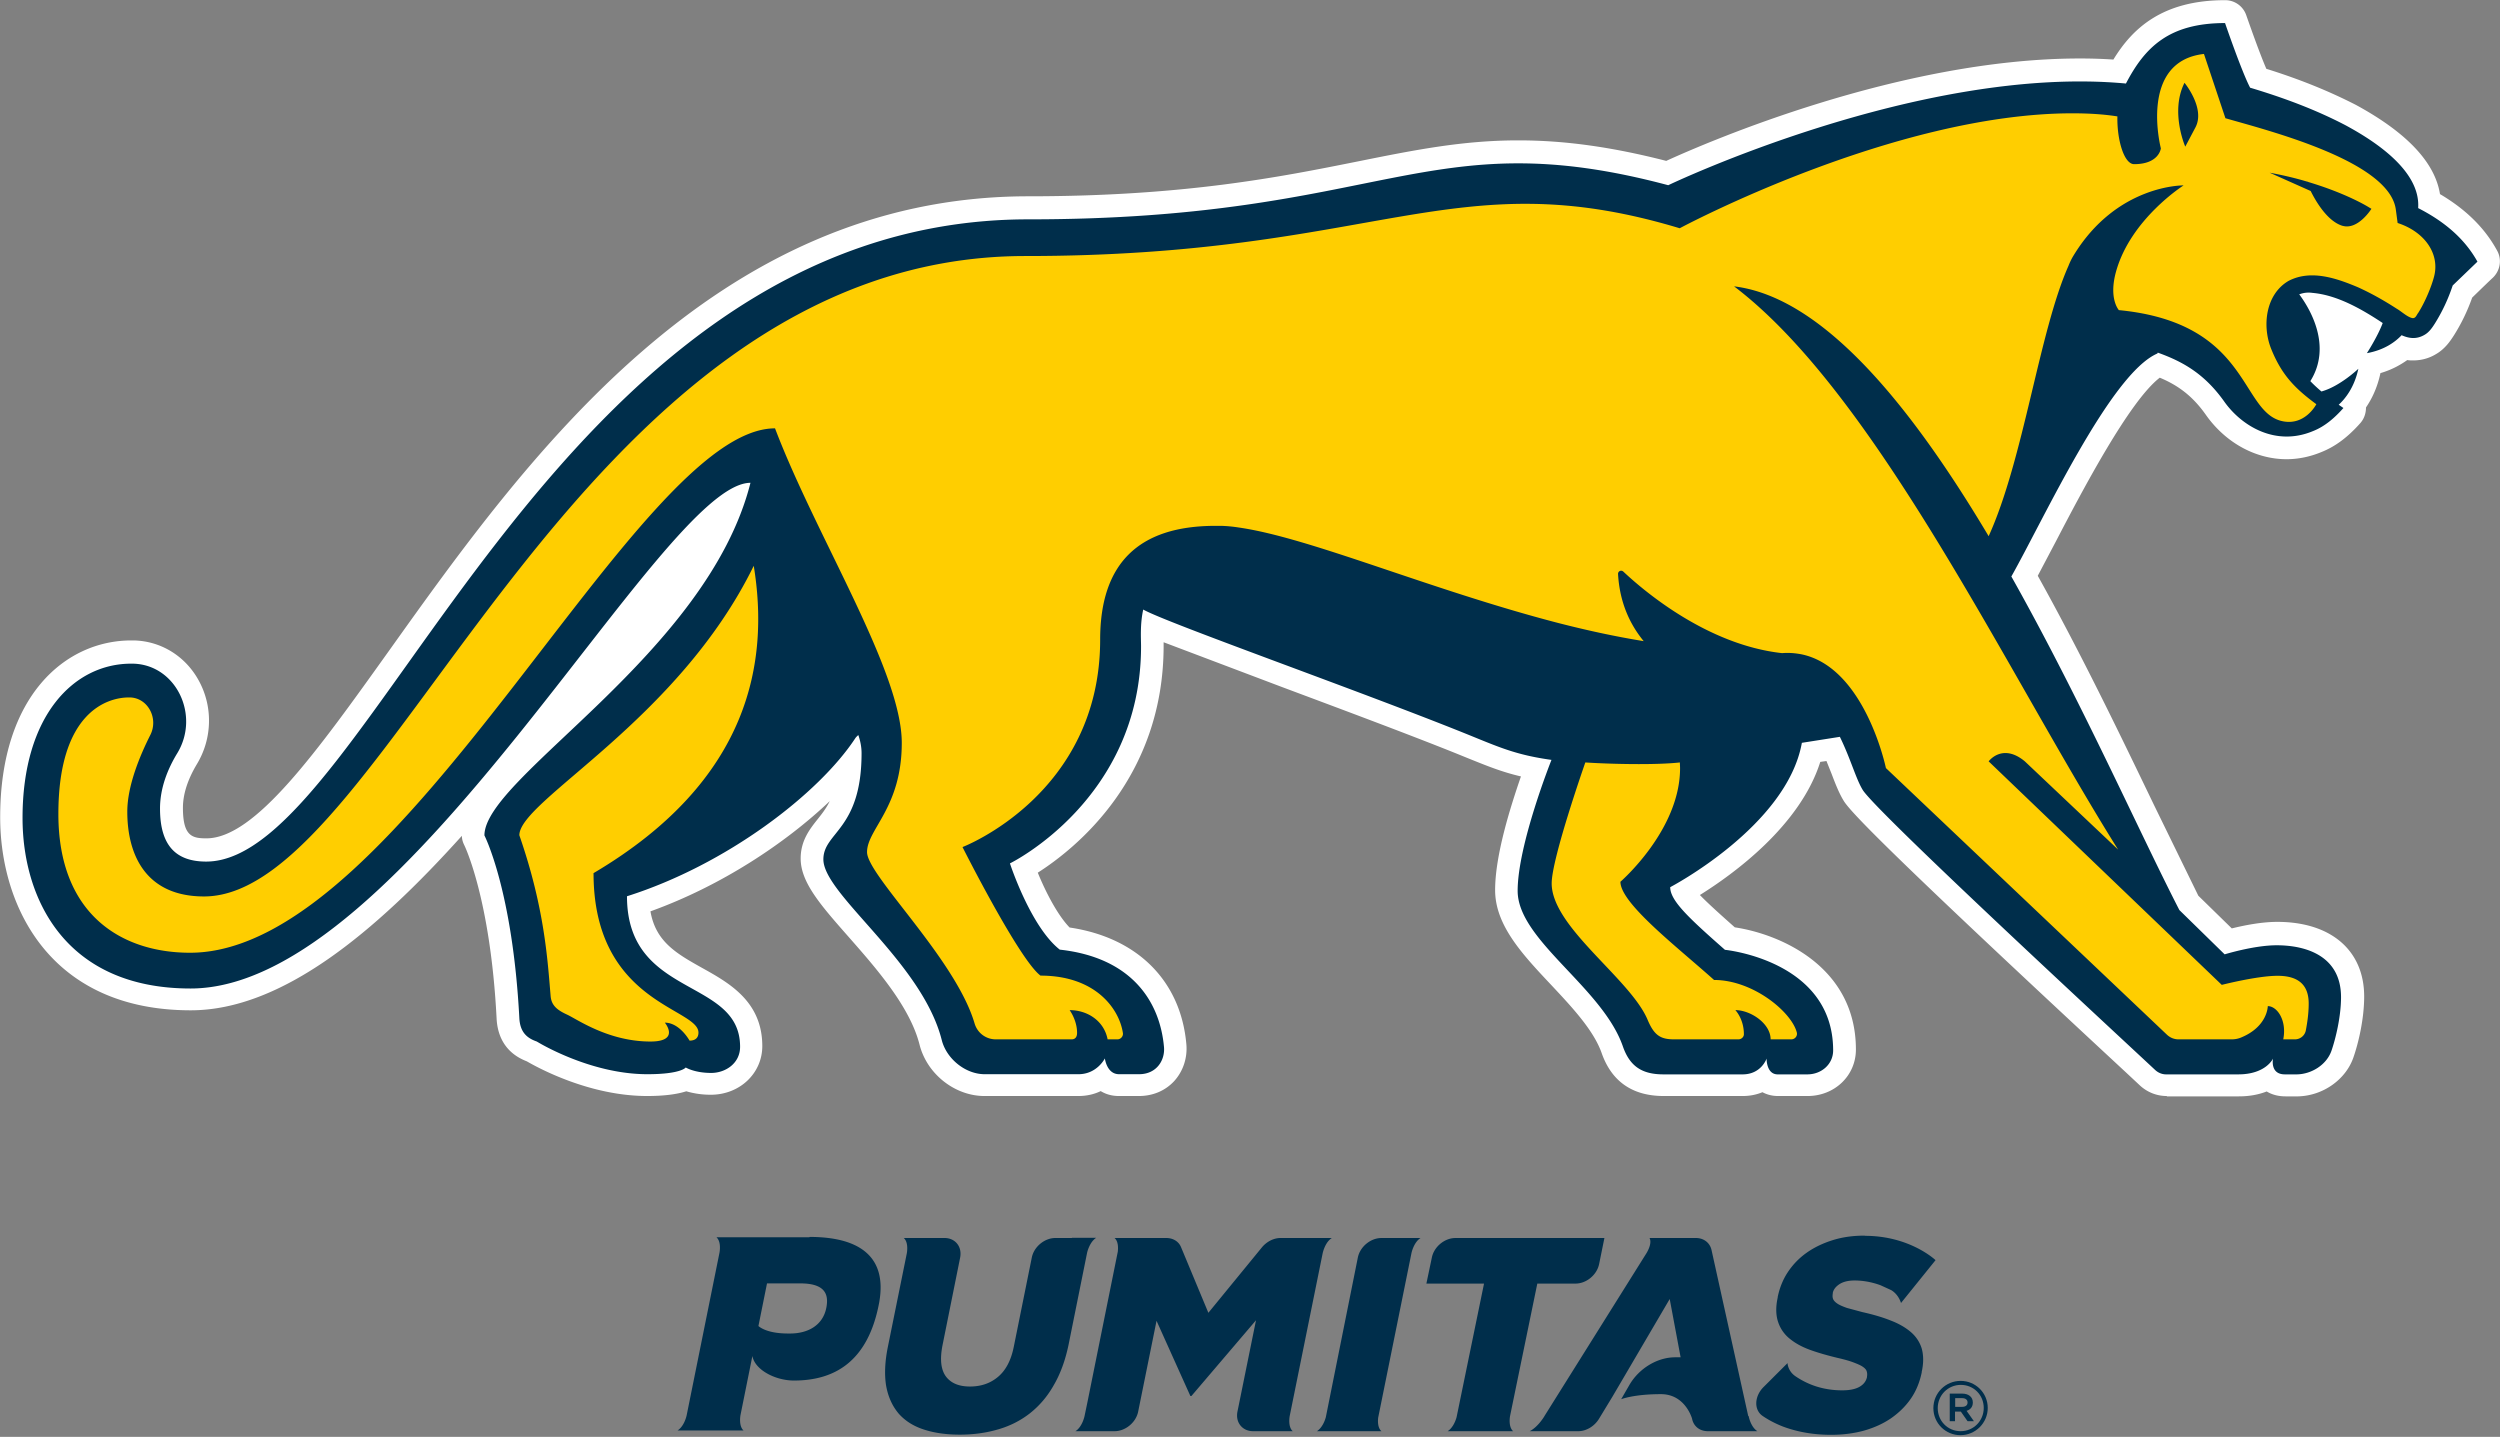
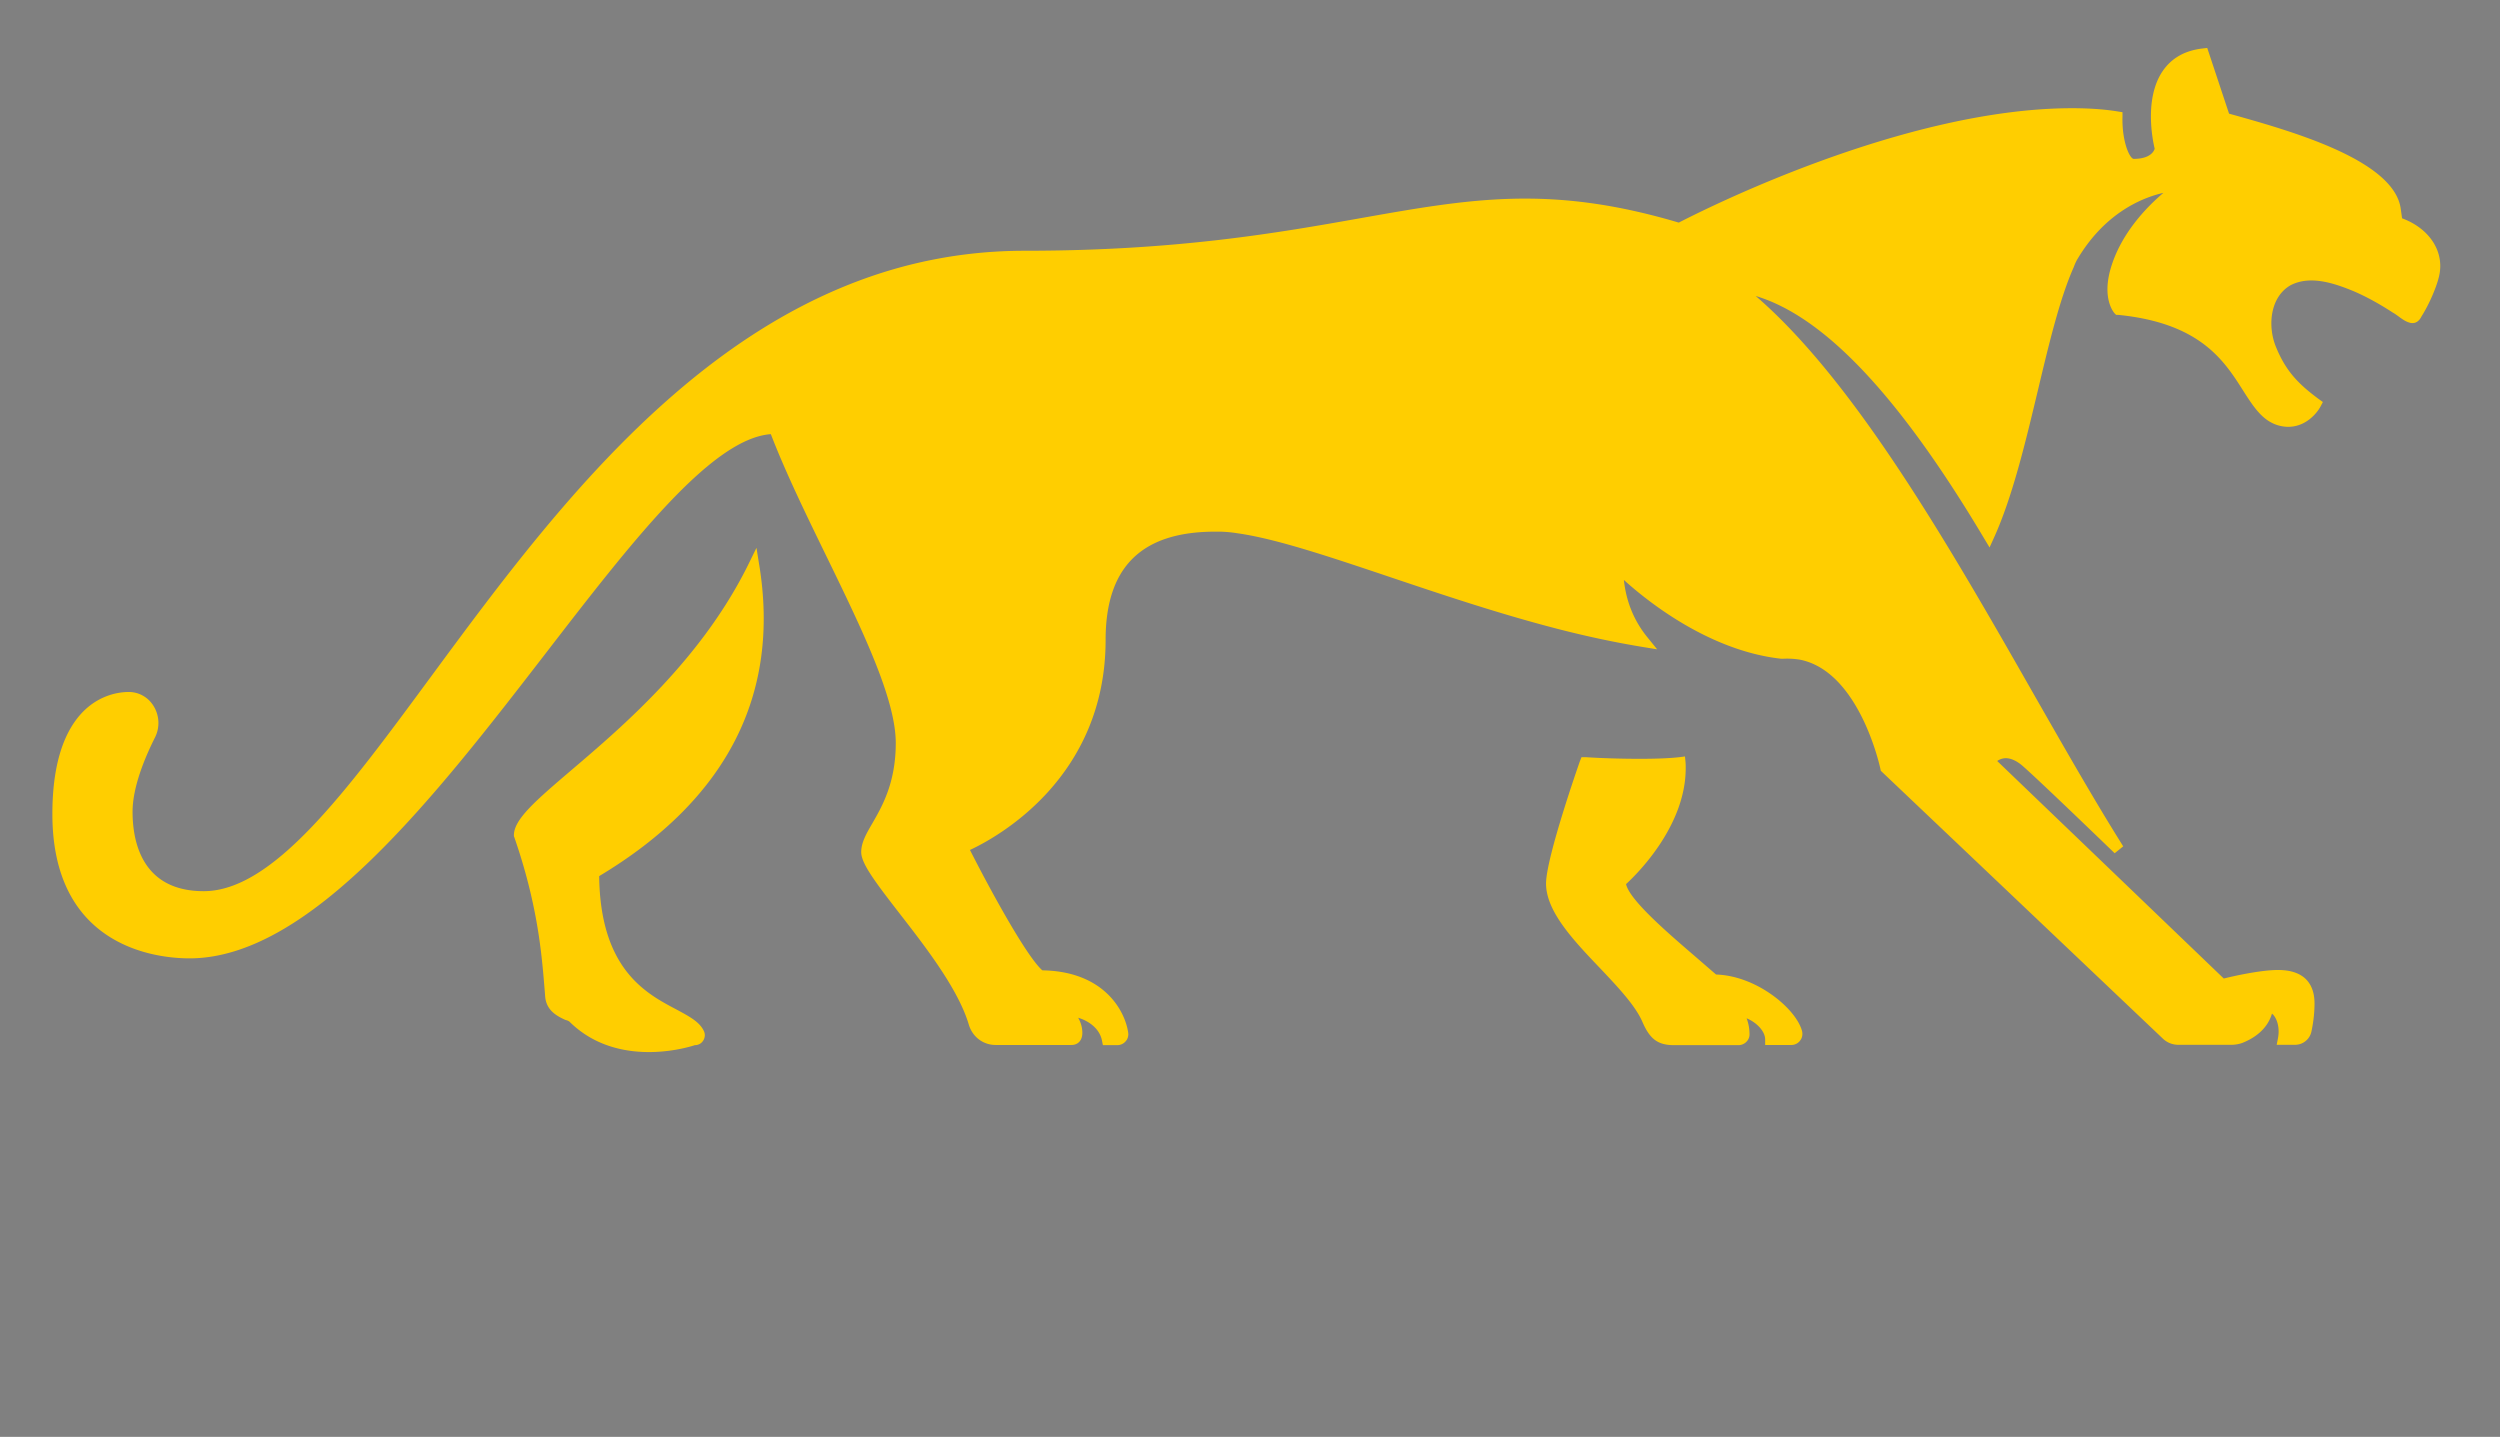
<svg xmlns="http://www.w3.org/2000/svg" width="475" height="273" fill="none">
  <rect width="100%" height="100%" fill="#808080" stroke="none" />
  <g clip-path="url(#A)">
    <g fill="#002e4b">
-       <path d="M372.8 265.647h-1.313v1.656h1.313c.656 0 1.036-.31 1.036-.828s-.38-.828-1.036-.828zm.829 2.381l1.416 2.001h-1.209l-1.278-1.829h-1.106v1.829h-1.002v-5.244h2.35c1.209 0 2.038.621 2.038 1.69 0 .863-.484 1.38-1.209 1.587m-1.106 3.864c-2.453 0-4.353-1.932-4.353-4.381s1.935-4.416 4.388-4.416 4.353 1.932 4.353 4.381-1.935 4.416-4.388 4.416zm0-9.556c-2.867 0-5.182 2.311-5.182 5.175s2.315 5.14 5.148 5.14 5.182-2.311 5.182-5.175-2.314-5.14-5.148-5.14z" />
-     </g>
-     <path d="M405.795 55.027c11.195 1.656 17.172 6.279 21.007 10.867-1.451-5.761 0-12.868 5.77-16.215a13.97 13.97 0 0 1 6.634-1.621c3.697 0 7.186 1.242 10.4 2.587 2.556 1.138 4.975 2.449 7.462 4.036.519-1.139.968-2.312 1.175-3.243.588-2.346-1.624-4.209-4.111-5.002-1.555-.518-2.695-1.863-2.937-3.485l-.346-2.587c-.38-2.622-5.424-7.073-27.398-13.248l-1.935-.552a4.31 4.31 0 0 1-2.591-2.07c-.208-.38-.346-.621-3.006-8.728-.242.242-.415.449-.553.656-2.073 2.967-1.209 8.866-.76 10.695.138.483.173 1 .104 1.518-.07.656-.277 1.449-.691 2.277h.76c1.9 0 3.627 1.277 4.146 3.105s-.208 3.795-1.797 4.83c-.069.069-8.707 5.623-10.987 13.869-.276 1-.38 1.759-.38 2.346m-88.277 138.171h.553 7.532a4.11 4.11 0 0 1 .069-2.725h-.034c-1.071 0-2.073-.379-2.868-1.104l-4.353-3.795c-9.225-7.935-14.891-13.041-14.891-18.078 0-1.242.552-2.449 1.485-3.243.069-.069 7.636-6.727 9.467-14.869l-2.971.034c-2.315 0-4.906-.069-7.36-.172-2.625 7.797-5.113 16.353-5.113 18.526 0 3.14 4.837 8.28 8.741 12.386 3.835 4.036 7.429 7.866 9.122 11.799.276.621.449.965.587 1.138M168.952 161.7c.691 1.552 3.731 5.52 6.012 8.452 5.286 6.831 11.885 15.284 14.165 23.046h9.916c-.311-1.069-.241-2.242.311-3.243.035-.069.07-.138.139-.207-.588-.069-1.21-.069-1.832-.069-.932 0-1.831-.31-2.556-.828-4.423-3.277-12.749-19.216-16.101-25.944-.553-1.069-.587-2.346-.173-3.484.45-1.139 1.348-2.036 2.488-2.45.933-.379 23.391-9.384 23.391-35.396 0-16.94 9.052-25.909 26.189-25.909h1.244c1.244.034 2.557.172 3.8.345 7.705 1.069 17.897 4.519 29.679 8.453 9.571 3.208 20.385 6.865 31.51 9.763l7.152 1.725c-.656-2.104-1.036-4.278-1.175-6.589-.069-1.346.415-2.657 1.313-3.657.933-.966 2.212-1.553 3.559-1.553a4.85 4.85 0 0 1 3.351 1.346c3.145 2.967 14.339 12.73 27.33 14.317h.933c1.14 0 2.28.104 3.386.345 12.818 2.519 17.931 18.699 19.175 23.598l52.137 49.507h9.674c2.28-.862 2.557-2.07 2.591-2.277v-.414l-3.351.759c-.346.104-.726.138-1.071.138-1.106 0-2.177-.414-2.971-1.207l-44.294-42.504a4.27 4.27 0 0 1-.484-5.623c1.14-1.553 3.559-3.347 6.668-3.347 1.175 0 2.315.242 3.455.725l-2.902-5.106c-16.584-29.015-35.345-61.927-54.693-76.555-1.555-1.173-2.108-3.243-1.382-5.002.656-1.621 2.246-2.691 3.973-2.691h.518c14.65 1.759 30.059 15.525 46.92 42.021 1.9-5.899 3.489-12.592 5.044-19.147 2.211-9.246 4.284-17.974 7.118-24.288.276-.724.656-1.518 1.105-2.242 3.593-6.003 7.981-9.694 12.058-11.971-.345-.242-.691-.518-1.002-.863-1.762-1.794-2.695-4.726-3.075-7.659-1.209-.104-2.695-.138-4.422-.138-32.512 0-72.176 21.114-72.591 21.321-.622.345-1.313.517-2.038.517-.415 0-.829-.069-1.244-.172-10.089-3.036-19.003-4.45-28.089-4.45-9.847 0-19.28 1.691-30.232 3.622-15.755 2.794-35.38 6.313-64.817 6.313-50.513 0-82.748 43.78-108.696 78.935-17.586 23.874-31.51 42.745-47.334 42.745-11.816 0-18.865-7.624-18.865-20.424 0-4.588 1.624-10.143 4.837-16.525.207-.448-.035-.862-.138-.931-2.211 0-9.225 1.276-9.225 17.87 0 19.217 12.991 22.08 20.696 22.08 20.35 0 43.292-29.773 63.573-56.027 18.036-23.391 33.618-43.608 47.611-43.608a4.27 4.27 0 0 1 4.008 2.76c2.764 7.314 6.737 15.456 10.572 23.356 7.083 14.559 13.786 28.29 13.786 37.916 0 8.969-3.11 14.317-5.148 17.905-.519.897-1.21 2.07-1.382 2.656m-60.187 26.772s.345.207.691.345c.414.207.967.483 1.658.897 2.108 1.173 5.805 3.208 10.365 3.726 0-.138.035-.242.069-.38-6.046-4.243-13.163-11.695-13.163-27.22 0-1.518.794-2.898 2.107-3.691 18.036-10.661 27.606-23.943 28.988-40.296-8.845 12.489-19.694 21.735-27.468 28.393-3.455 2.967-7.704 6.59-8.948 8.349 4.25 12.8 5.01 22.08 5.597 28.911l.069.966h.035zm302.8 19.734c-1.9 0-3.697-.725-5.079-2.001l-2.66-2.484c-44.812-41.572-52.241-49.404-53.588-51.543-.898-1.449-1.589-3.208-2.349-5.209l-.968-2.415c-.38.069-.76.103-1.175.172-3.835 12.144-16.515 21.321-22.872 25.289 1.624 1.69 4.422 4.174 6.634 6.141 8.706 1.311 23.01 7.486 23.01 23.218 0 4.968-4.042 8.832-9.19 8.832H337.8c-1.036 0-2.038-.242-2.937-.725-1.071.449-2.315.725-3.731.725h-15.03c-5.942 0-9.881-2.76-11.781-8.142-1.52-4.347-5.632-8.728-9.571-12.937-5.493-5.831-10.676-11.351-10.676-18.044s2.937-15.87 4.906-21.597c-3.697-.862-6.53-2.035-10.296-3.553l-2.038-.828c-9.191-3.691-21.871-8.418-33.03-12.592l-22.527-8.522v.656c0 25.012-16.55 38.432-23.909 43.124 1.485 3.657 3.766 8.073 6.046 10.419 12.853 1.898 21.11 10.109 22.181 22.149.242 2.622-.621 5.175-2.314 7.038-1.693 1.828-4.043 2.829-6.703 2.829h-3.801c-1.347 0-2.487-.345-3.455-.932-1.209.587-2.626.932-4.25.932h-17.828c-5.631 0-10.918-4.175-12.334-9.729-1.831-7.279-8.292-14.593-13.475-20.493-5.286-6.003-9.121-10.35-9.121-14.904 0-3.45 1.797-5.658 3.213-7.452.795-1 1.624-2.035 2.315-3.45-8.396 7.97-20.558 16.077-34.067 20.942 1.002 5.796 4.975 8.038 9.847 10.764 5.079 2.829 11.402 6.348 11.402 14.834 0 5.175-4.285 9.246-9.778 9.246a16.4 16.4 0 0 1-4.664-.655c-1.832.586-4.285.897-7.429.897-10.952 0-20.73-5.348-22.872-6.59-4.492-1.725-5.597-5.347-5.736-8.107-1.175-22.873-6.115-32.913-6.15-32.982-.276-.552-.449-1.138-.449-1.759-16.481 18.319-34.24 33.154-51.515 33.154-26.742 0-36.209-19.768-36.209-36.673 0-23.218 12.507-33.603 24.911-33.603h.449c5.148.104 9.778 2.933 12.334 7.556 2.764 4.968 2.626 11.074-.311 15.938-1.762 2.933-2.66 5.727-2.66 8.315 0 5.382 1.762 5.796 4.457 5.796 9.26 0 21.041-16.525 34.723-35.673 25.982-36.431 61.604-86.318 121.48-86.318 29.679 0 47.921-3.691 62.571-6.624 10.641-2.139 19.832-4.002 30.508-4.002 8.741 0 17.724 1.242 28.089 3.899 7.774-3.553 44.467-19.458 78.603-19.458a95.46 95.46 0 0 1 6.357.207C405.139 5.416 410.84.034 422.76.034a4.23 4.23 0 0 1 4.042 2.898c.726 2.07 2.522 7.176 3.801 10.143 6.426 2.001 11.989 4.278 17.033 6.865 9.64 5.244 14.995 10.902 15.962 16.939 4.907 2.898 8.5 6.417 10.849 10.729.968 1.725.588 3.899-.898 5.244-.38.345-1.486 1.414-2.557 2.45l-1.278 1.242c-.933 2.622-2.073 4.968-3.49 7.21-.587.897-1.624 2.553-3.489 3.588-1.21.725-2.695 1.139-4.215 1.139-.38 0-.761 0-1.141-.069-1.312.931-2.971 1.863-5.113 2.484v.069c-.587 2.725-1.624 4.83-2.73 6.451 0 1.104-.345 2.139-1.071 2.967-2.418 2.725-4.802 4.485-7.428 5.52-2.073.862-4.319 1.346-6.599 1.346-5.874 0-11.609-3.139-15.341-8.452-2.625-3.726-5.459-5.658-8.741-7.038-5.77 4.416-14.753 21.528-19.728 31.084l-3.455 6.555c8.361 15.008 15.928 30.774 22.078 43.539l8.43 17.25 6.357 6.21c2.246-.552 5.597-1.242 8.638-1.242 10.192 0 16.515 5.416 16.515 14.179 0 4.278-1.106 8.935-2.073 11.661-1.486 4.174-5.77 7.176-10.434 7.314h-2.453c-1.313 0-2.557-.311-3.559-.932-1.417.552-3.144.932-5.286.932h-13.682l-.035-.069z" fill="#fff" />
+       </g>
    <g fill="#ffce00">
      <path d="M144.248 107.328l-.518-3.243-1.451 2.967c-8.845 18.044-23.736 30.774-33.618 39.192-6.875 5.865-11.021 9.418-11.021 12.454v.173l.069.172c4.457 12.869 5.217 22.184 5.77 28.98l.103 1.311c.208 2.484 1.935 3.588 3.766 4.416.242.103.622.138.899.414 9.536 9.384 23.77 4.416 23.77 4.416a1.84 1.84 0 0 0 1.59-.863c.345-.552.414-1.207.138-1.794-.795-1.759-2.764-2.794-5.252-4.139-5.77-3.036-14.442-7.625-14.649-25.323 24.22-14.525 34.447-34.431 30.404-59.167m192.239 81.592c-3.317-2.312-7.014-3.623-10.434-3.726l-4.146-3.588c-5.217-4.485-12.3-10.592-12.957-13.593 2.108-1.932 11.333-11.04 11.333-22.011 0-.414 0-.793-.035-1.173l-.103-1.069-1.071.138c-1.797.207-4.388.31-7.498.31-3.282 0-7.117-.103-10.296-.31h-.795l-.276.69c-.276.759-6.461 18.457-6.461 23.321 0 5.279 5.183 10.764 10.227 16.043 3.49 3.691 6.772 7.176 8.085 10.246 1.416 3.277 2.937 4.416 6.046 4.416h12.196c1.141 0 2.108-.932 2.108-2.036a8.71 8.71 0 0 0-.553-3.07c1.831.759 3.524 2.415 3.524 4.036v1.035h4.976c.656 0 1.278-.31 1.658-.828.415-.517.518-1.173.38-1.794-.587-2.207-2.833-4.898-5.908-7.037z" />
      <path d="M456.412 41.607l-.276-1.967c-1.279-9.211-20.765-14.697-31.234-17.664l-1.382-.379-3.87-11.661-.276-.828-.864.104c-3.351.379-5.873 1.794-7.566 4.243-3.594 5.209-1.935 13.248-1.555 14.8-.138.483-.829 1.932-4.008 1.932-.069 0-.207-.069-.346-.207-.932-.966-1.865-4.14-1.762-7.762v-.897l-.863-.138c-1.659-.276-4.526-.621-8.707-.621-32.063 0-70.449 19.527-74.733 21.735-24.392-7.245-39.491-4.554-60.359-.862-15.548 2.76-34.896 6.21-63.884 6.21-23.667 0-45.503 8.935-66.752 27.358-18.277 15.835-33.134 35.983-46.228 53.751-16.031 21.769-29.886 40.571-43.05 40.571-11.747 0-13.509-9.453-13.509-15.076 0-4.692 2.315-10.246 4.25-14.11a6.12 6.12 0 0 0-.242-5.969c-1.002-1.656-2.729-2.656-4.63-2.691h-.138c-1.589 0-5.666.414-9.087 4.209-3.559 3.968-5.39 10.35-5.39 18.975 0 25.426 19.936 27.427 26.051 27.427 22.976 0 46.781-30.877 67.788-58.097 16.135-20.907 31.372-40.675 42.67-41.503 2.833 7.348 6.737 15.352 10.503 23.08 6.806 13.972 13.233 27.186 13.233 35.604 0 7.52-2.557 11.971-4.423 15.214-1.209 2.07-2.142 3.726-2.142 5.52 0 2.139 2.592 5.589 7.187 11.523 5.01 6.451 11.263 14.49 13.267 21.286.691 2.277 2.695 3.829 5.079 3.829h14.408c1.278 0 2.073-.897 2.073-2.311 0-1.104-.346-2.07-.795-2.863 2.177.655 4.111 2.173 4.526 4.346l.173.863h2.729c.622 0 1.21-.276 1.59-.725.414-.448.587-1.069.483-1.69-.656-4.347-4.802-11.626-16.307-11.799-3.179-2.794-10.538-16.525-13.752-22.873 4.976-2.312 25.775-13.559 25.775-39.916 0-13.835 6.807-20.562 20.834-20.562h1.037a25.31 25.31 0 0 1 3.213.31c7.29 1.035 17.24 4.382 28.746 8.246 9.639 3.243 20.557 6.934 31.855 9.867 5.597 1.449 10.918 2.587 16.343 3.484l2.764.449-1.762-2.174c-2.592-3.139-4.112-6.831-4.561-11.005 4.388 3.967 16.135 13.455 29.921 14.973h.069.138a15.1 15.1 0 0 1 3.317.172c11.367 2.243 15.271 20.596 15.306 20.803l.069.311 53.588 50.887c.794.759 1.831 1.173 2.936 1.173h10.124a6.26 6.26 0 0 0 2.004-.345c3.869-1.518 5.217-4.002 5.666-5.589.104.104.207.173.311.311.656.793 1.209 2.38.829 4.381l-.242 1.242h3.49c1.485 0 2.798-1.035 3.109-2.519.277-1.276.588-3.208.588-5.347 0-2.898-1.21-6.348-6.945-6.348-3.317 0-8.499 1.173-10.296 1.622l-43.05-41.331a2.99 2.99 0 0 1 1.348-.517c1.002-.104 2.142.345 3.316 1.31 1.59 1.346 7.532 6.969 17.656 16.733l1.624-1.311c-5.459-8.694-11.126-18.63-17.137-29.152-15.859-27.807-33.756-59.098-52.69-75.417 13.095 3.933 27.33 19.078 43.395 46.057l1.037 1.725.829-1.828c3.524-7.763 5.977-18.078 8.361-28.048 2.143-9.004 4.181-17.491 6.807-23.391.242-.656.484-1.173.76-1.622 5.148-8.59 12.058-11.523 16.273-12.489-3.282 2.795-8.154 7.831-10.054 14.49-1.624 5.761.691 8.314.795 8.418l.276.276h.38c15.617 1.552 20.143 8.694 23.771 14.421 1.969 3.07 3.662 5.727 6.703 6.59 4.249 1.173 7.083-1.898 8.015-3.657l.415-.794-.726-.517c-3.869-2.863-6.357-5.313-8.292-10.212-1.485-3.898-.967-9.246 2.868-11.454 3.662-1.897 8.085-.518 12.265 1.242 2.419 1.069 4.768 2.38 7.256 4.002.276.138.587.38.933.621.691.518 1.416 1.035 2.177 1.242 1.347.38 2.003-.69 2.211-1.104.034-.069.103-.172.138-.242l.069-.103c1.279-2.07 2.626-5.106 3.144-7.245 1.175-4.657-1.693-9.177-7.014-11.143" />
    </g>
    <g fill="#002e4b">
-       <path d="M415.193 27.876l1.935-3.657c1.935-3.622-2.073-8.487-2.073-8.487-2.764 5.486.138 12.109.138 12.109m29.955 15.077c2.903.794 5.425-3.243 5.425-3.243l-.691-.414c-1.451-.862-5.286-2.863-11.229-4.657-.138-.069-.311-.103-.449-.138-2.073-.621-4.388-1.173-6.979-1.656l7.808 3.484c1.106 2.242 3.317 5.83 6.081 6.624M402.617 58.96s-2.039-2.139-.553-7.417c2.798-9.97 12.818-16.318 12.818-16.318s-12.784-.207-21.007 13.489c-.345.586-.621 1.173-.863 1.794-5.563 12.489-8.534 36.777-15.168 51.369-14.615-24.529-31.337-45.401-48.371-47.471 27.053 20.493 51.93 73.519 72.971 107.018l-17.724-16.767c-4.285-3.553-6.876 0-6.876 0l44.294 42.469s6.737-1.725 10.607-1.725 5.908 1.656 5.908 5.279c0 2.001-.311 3.863-.553 5.14a2.11 2.11 0 0 1-2.073 1.656h-2.211c.725-3.623-1.175-6.313-2.937-6.313 0 0 0 3.967-5.252 6.037a4.66 4.66 0 0 1-1.589.276h-10.123c-.83 0-1.59-.311-2.212-.897l-53.38-50.646s-3.973-19.216-16.135-21.631c-1.14-.207-2.315-.31-3.593-.207-14.442-1.587-26.604-12.144-30.163-15.49-.415-.38-1.036-.069-1.002.483.311 5.347 2.211 9.487 4.872 12.73-5.736-.931-11.126-2.139-16.239-3.45-24.669-6.417-47.161-16.215-60.74-18.147a25.82 25.82 0 0 0-3.317-.31h-1.071c-14.822 0-21.905 7.348-21.905 21.631 0 29.428-26.154 39.399-26.154 39.399s10.779 21.424 14.822 24.426c10.469 0 14.96 6.313 15.651 10.901.104.621-.414 1.208-1.036 1.208h-1.866c-.691-3.554-3.87-5.554-7.221-5.554 0 0 1.416 1.897 1.416 4.312 0 .828-.38 1.242-1.036 1.242h-14.408c-1.9 0-3.524-1.242-4.042-3.071-3.628-12.247-20.419-28.117-20.419-32.498s6.599-8.418 6.599-20.769c0-13.662-16.308-39.261-24.082-59.753-26.535 0-70.552 99.635-111.149 99.635-12.887 0-25.015-7.142-25.015-26.358s9.156-22.149 13.406-22.149h.138c3.421.035 5.528 3.933 3.939 7.107-2.004 3.968-4.388 9.694-4.388 14.593 0 8.453 3.697 16.112 14.58 16.112 35.103 0 69.757-121.68 156.03-121.68 67.166 0 81.4-18.216 124.347-5.278 0 0 40.666-21.838 74.629-21.838 4.042 0 6.806.311 8.534.587-.104 4.381 1.244 9.073 3.178 9.073 4.768 0 5.079-3.001 5.079-3.001s-4.284-16.525 8.189-17.94l4.077 12.213c8.257 2.381 31.095 8.142 32.373 17.319l.346 2.587c5.183 1.691 8.016 5.865 6.945 10.108-.519 2.035-1.762 4.968-3.006 6.934-.346.414-.518 1.208-1.244 1.001-.933-.242-1.969-1.242-2.868-1.76-2.349-1.518-4.768-2.898-7.359-4.071-3.939-1.656-8.914-3.45-13.198-1.207-4.354 2.553-5.01 8.487-3.352 12.765 1.97 4.968 4.457 7.59 8.638 10.66 0 0-2.246 4.382-6.806 3.139-7.705-2.139-6.047-18.595-30.647-21.01M307.879 167.53c0 4.106 10.745 12.351 17.794 18.665 7.394 0 14.718 6.072 15.72 9.97.173.655-.345 1.311-1.036 1.311h-3.939c0-3.002-3.801-5.554-6.703-5.554 0 0 1.624 1.655 1.624 4.588 0 .517-.484.966-1.036.966h-12.197c-2.557 0-3.8-.69-5.079-3.76-3.317-7.797-18.208-17.561-18.208-25.875 0-4.761 6.392-22.977 6.392-22.977 4.733.311 13.302.518 17.966 0 0 .345.035.725.035 1.104 0 11.799-11.367 21.597-11.367 21.597m-195.072-1.691c0 24.771 19.935 25.599 19.935 30.325 0 .69-.311 1.518-1.693 1.518 0 0-1.865-3.415-4.699-3.415 0 0 3.006 3.588-2.729 3.588-7.981 0-13.889-4.209-15.824-5.106-1.97-.897-3.006-1.794-3.144-3.553-.588-6.866-1.14-16.698-5.943-30.533 0-6.624 30.094-21.665 44.536-51.197 2.936 18.009-.484 40.675-30.405 58.373m297.169-98.876c4.733 1.691 8.879 4.002 12.645 9.315 3.248 4.589 9.709 8.59 16.861 5.589 2.28-.897 4.146-2.553 5.77-4.381l-.898-.621c1.174-1.069 2.971-3.243 3.731-6.831 0 0-3.489 3.346-7.014 4.312-.725-.621-1.451-1.276-2.107-1.966 4.146-6.624 0-13.662-2.108-16.491.726-.276 1.555-.414 2.522-.276 4.699.414 9.329 3.071 13.337 5.727-.968 2.588-3.006 5.727-3.006 5.727 3.42-.621 5.459-2.208 6.599-3.415 1.382.621 2.833.828 4.353-.069.864-.483 1.452-1.346 1.935-2.105 1.451-2.312 2.557-4.692 3.421-7.279l4.699-4.52c-2.592-4.657-6.669-7.831-11.264-10.177.484-7.141-8.361-12.799-13.785-15.732-5.805-3.036-11.92-5.279-18.139-7.142-1.59-3.001-4.768-12.282-4.768-12.282-10.642 0-15.237 4.588-18.83 11.488-39.008-3.657-86.964 19.32-86.964 19.32-46.021-12.247-53.691 6.486-121.583 6.486C104.066 41.675 70.276 163.7 39.18 163.7c-5.632 0-8.776-2.898-8.776-10.074 0-3.899 1.451-7.521 3.282-10.522 4.388-7.245-.276-16.871-8.465-17.009h-.311c-10.78 0-20.627 9.729-20.627 29.325 0 15.318 8.119 32.395 31.925 32.395 40.839 0 89.347-96.081 106.381-96.081-8.223 32.567-50.548 55.923-50.548 66.998 0 0 5.355 10.384 6.634 34.706.138 2.657 1.417 3.795 3.317 4.451 0 0 9.985 6.21 21.007 6.21 6.426 0 7.29-1.277 7.29-1.277s1.658 1.035 4.837 1.035c2.729 0 5.493-1.828 5.493-4.968 0-13.213-21.49-9.176-21.49-28.6 18.865-5.968 36.451-19.458 43.395-30.049.173-.241.38-.414.553-.586.415 1.173.622 2.346.622 3.45 0 14.593-7.256 14.972-7.256 20.182 0 6.658 18.727 19.458 22.493 34.327.898 3.553 4.491 6.486 8.154 6.486h17.828c3.524 0 5.01-3.002 5.01-3.002s.345 3.002 2.695 3.002h3.8c3.386 0 4.975-2.726 4.734-5.21-.795-8.728-6.254-16.973-19.798-18.457-5.563-4.381-9.467-16.387-9.467-16.387s24.911-12.144 24.911-41.227c0-1.484-.207-4.209.415-7.004 4.249 2.45 40.735 15.318 61.051 23.495 6.495 2.622 9.605 4.105 16.515 5.071 0 0-6.427 16.111-6.427 24.874 0 9.384 16.135 18.354 20.005 29.601 1.313 3.726 3.593 5.278 7.705 5.278h15.029c3.559 0 4.561-3.001 4.561-3.001s-.069 3.001 2.107 3.001h5.632c2.695 0 4.906-1.932 4.906-4.554 0-17.111-20.557-19.112-20.557-19.112-6.945-6.107-10.4-9.35-10.4-11.903 0 0 22.181-11.592 25.015-27.427l7.221-1.138c2.073 4.243 3.04 7.969 4.353 10.108 2.66 4.243 48.371 46.471 55.523 53.164.622.586 1.416.897 2.245.862h13.579c5.251 0 6.599-3.001 6.599-3.001s-.622 3.001 2.246 3.001h2.349c2.764-.069 5.563-1.828 6.496-4.45.829-2.381 1.831-6.59 1.831-10.212 0-7.797-6.565-9.867-12.231-9.867-4.319 0-9.882 1.725-9.882 1.725l-8.603-8.418c-7.601-14.766-18.76-39.985-31.924-63.376 6.219-11.04 18.864-38.57 27.744-42.365M203.675 235.219h-3.144c-2.073 0-4.077 1.656-4.492 3.726l-3.42 16.939c-.518 2.587-1.52 4.485-3.006 5.727s-3.248 1.828-5.321 1.828-3.593-.621-4.56-1.897c-.968-1.311-1.175-3.278-.657-5.934l3.351-16.663c.415-2.07-.932-3.726-2.971-3.726h-3.144-3.455-1.14c.967.862.587 2.829.587 2.863l-3.593 17.733c-.587 2.863-.691 5.382-.346 7.486.38 2.105 1.175 3.83 2.35 5.244 1.209 1.38 2.764 2.381 4.733 3.036s4.25 1.001 6.91 1.001 5.045-.345 7.29-1.001c2.281-.655 4.285-1.69 6.012-3.036 1.797-1.414 3.317-3.174 4.526-5.313 1.279-2.173 2.212-4.726 2.834-7.693l3.524-17.491s.414-2.001 1.727-2.864h-1.175-3.455l.035.035zm49.442 0h-1.14-3.455-1.866-3.352c-1.312 0-2.625.69-3.524 1.759l-10.192 12.454-5.183-12.454c-.449-1.104-1.52-1.759-2.833-1.759h-.311-4.871-3.455-1.175c.76.655.691 2.001.622 2.587l-5.805 28.773-.518 2.484s-.415 2.035-1.727 2.863h1.14 6.288c2.073 0 4.077-1.656 4.491-3.726l3.49-17.25 6.426 14.283h.208l12.265-14.386-3.524 17.353c-.415 2.07.933 3.726 2.971 3.726h6.392 1.14c-.898-.793-.622-2.587-.587-2.829l6.288-31.049c.069-.242.484-2.036 1.728-2.829m79.12 33.844l-6.979-31.567c-.311-1.38-1.486-2.277-2.971-2.277h-5.321-2.246-1.244c.588 1.069-.587 2.898-.587 2.898l-19.383 30.946-.034.069c-.277.448-1.348 2.07-2.764 2.794h1.036 8.189c1.52 0 3.075-.931 3.938-2.346l2.557-4.209 10.884-18.561 2.073 11.075h-1.037c-3.386 0-6.876 2.104-8.707 5.278l-1.554 2.691s2.349-.966 7.566-.966c4.63 0 5.908 4.658 5.908 4.658.277 1.449 1.451 2.38 3.006 2.38h8.361 1.037c-1.313-.862-1.659-2.898-1.659-2.898m22.043-34.258c-2.211 0-4.215.276-6.08.863s-3.525 1.38-4.976 2.415-2.626 2.277-3.558 3.691-1.555 3.001-1.901 4.692v.103c-.414 1.863-.345 3.45.104 4.727a6.78 6.78 0 0 0 2.28 3.174c1.071.862 2.384 1.552 3.939 2.104s3.282 1.035 5.148 1.484c1.209.276 2.177.552 2.902.828s1.313.517 1.728.793.691.552.794.863.139.621.07 1.035v.103c-.173.794-.657 1.415-1.452 1.863s-1.9.656-3.247.656c-3.317 0-6.288-.897-8.914-2.691-1.451-1.001-1.486-2.484-1.486-2.484l-4.492 4.485c-1.796 1.725-1.969 4.381-.241 5.554 1.209.828 2.556 1.518 4.007 2.07 2.73 1.001 5.736 1.518 9.018 1.518 2.246 0 4.319-.276 6.219-.793 1.935-.552 3.628-1.311 5.148-2.346 1.486-1.035 2.764-2.277 3.766-3.726s1.693-3.14 2.073-5.003v-.103c.38-1.691.346-3.174 0-4.416-.38-1.242-1.071-2.277-2.073-3.14s-2.315-1.621-3.869-2.208c-1.555-.621-3.352-1.138-5.356-1.587l-2.937-.793c-.76-.276-1.347-.518-1.762-.794s-.691-.552-.829-.862-.138-.69-.069-1.104v-.104c.138-.655.587-1.207 1.278-1.656s1.659-.69 2.868-.69c1.624 0 3.282.311 4.906.897l2.039.932c1.451.862 1.865 2.449 1.865 2.449l6.565-8.141s-4.837-4.623-13.406-4.623m-200.565.276h-13.026-3.455-1.174c.967.862.587 2.829.587 2.863l-6.254 30.981s-.414 2.035-1.727 2.863h1.175 3.455 3.282 3.455 1.175c-.968-.862-.588-2.898-.588-2.898l5.045-25.047h6.322c4.561 0 5.494 1.932 4.941 4.658-.656 3.312-3.489 4.864-6.875 4.864h-.38c-4.561 0-5.805-1.587-5.805-1.587l-.967 4.692c-.657 3.209 3.869 5.831 7.877 5.831 7.532 0 14.028-3.416 16.17-14.663 1.762-9.383-4.388-12.626-13.198-12.626m108.661.207c-2.073 0-4.077 1.656-4.492 3.726l-6.081 30.325c-.138.517-.622 1.966-1.693 2.656h12.266c-.76-.655-.691-2.001-.622-2.587l6.323-31.257s.414-2.035 1.727-2.863h-7.463.035zm42.359 0h-28.297c-2.073 0-4.077 1.656-4.491 3.726l-1.037 4.933h10.953l-5.217 25.392c-.139.517-.622 1.966-1.693 2.656h12.438c-.968-.862-.588-2.863-.588-2.863l5.183-25.185h7.256c2.073 0 4.077-1.656 4.491-3.726l1.002-4.933z" />
-     </g>
+       </g>
  </g>
  <defs>
    <clipPath id="A">
      <path fill="#fff" d="M0 0h475v272.685H0z" />
    </clipPath>
  </defs>
</svg>